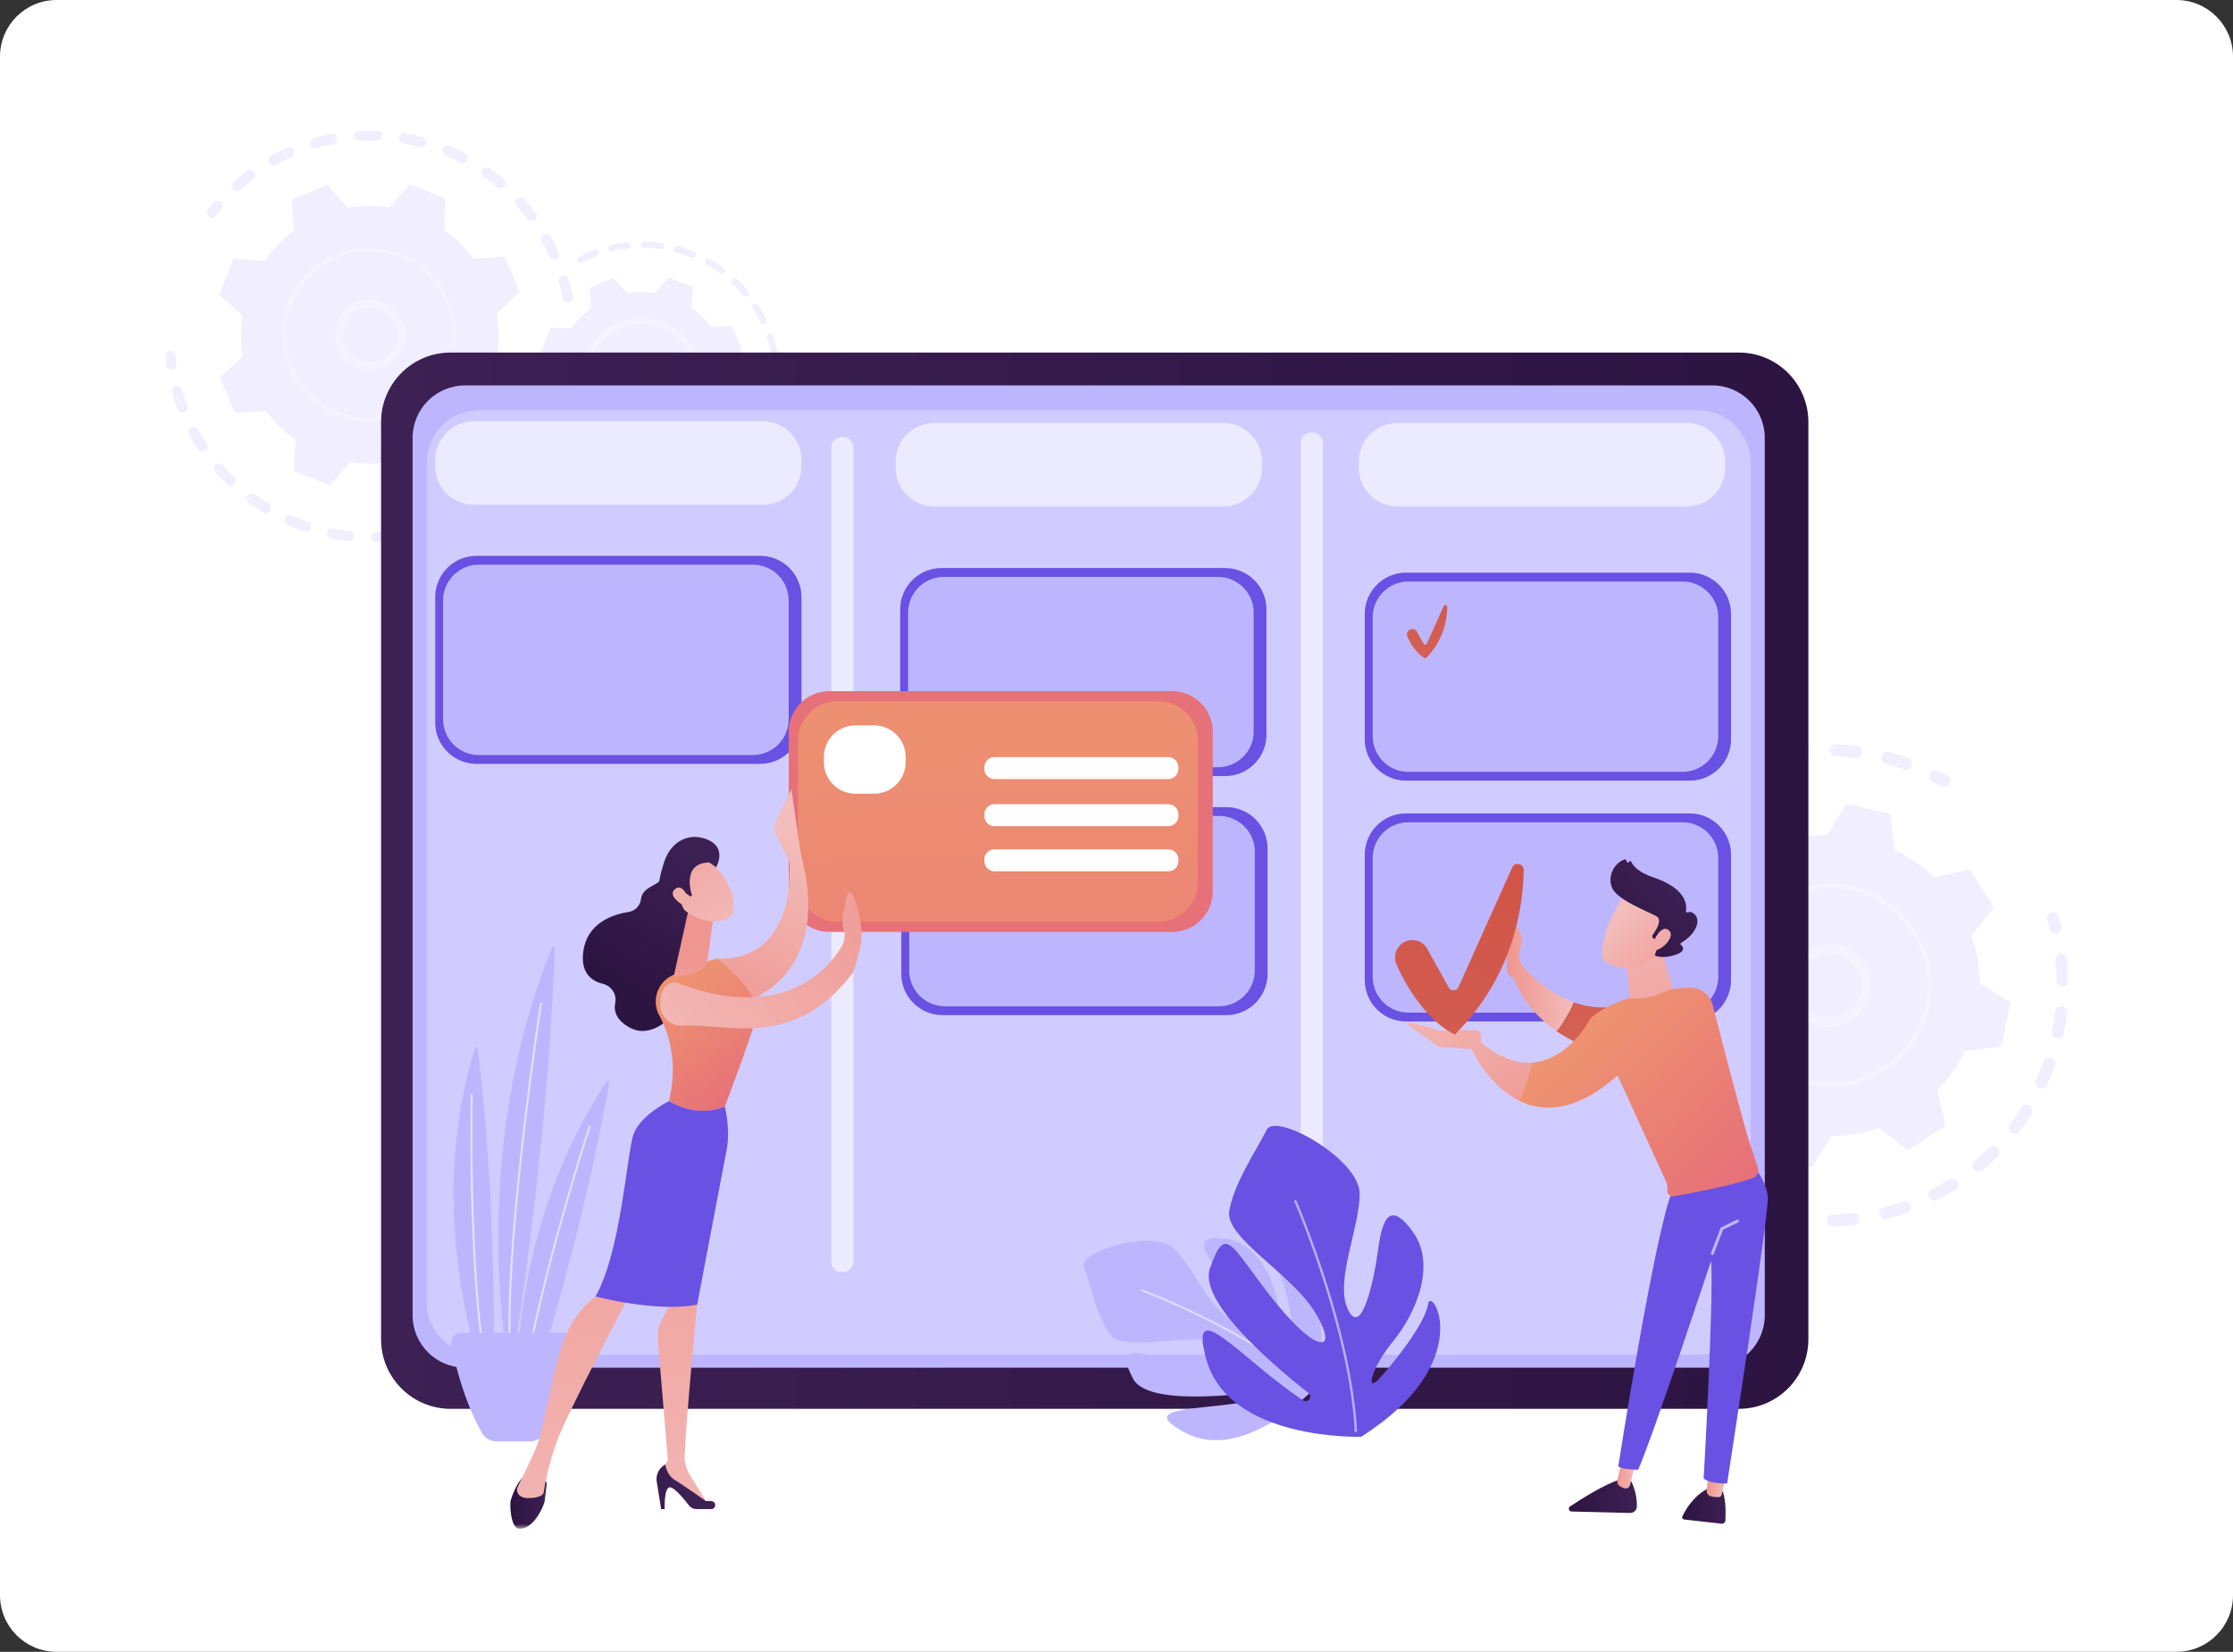
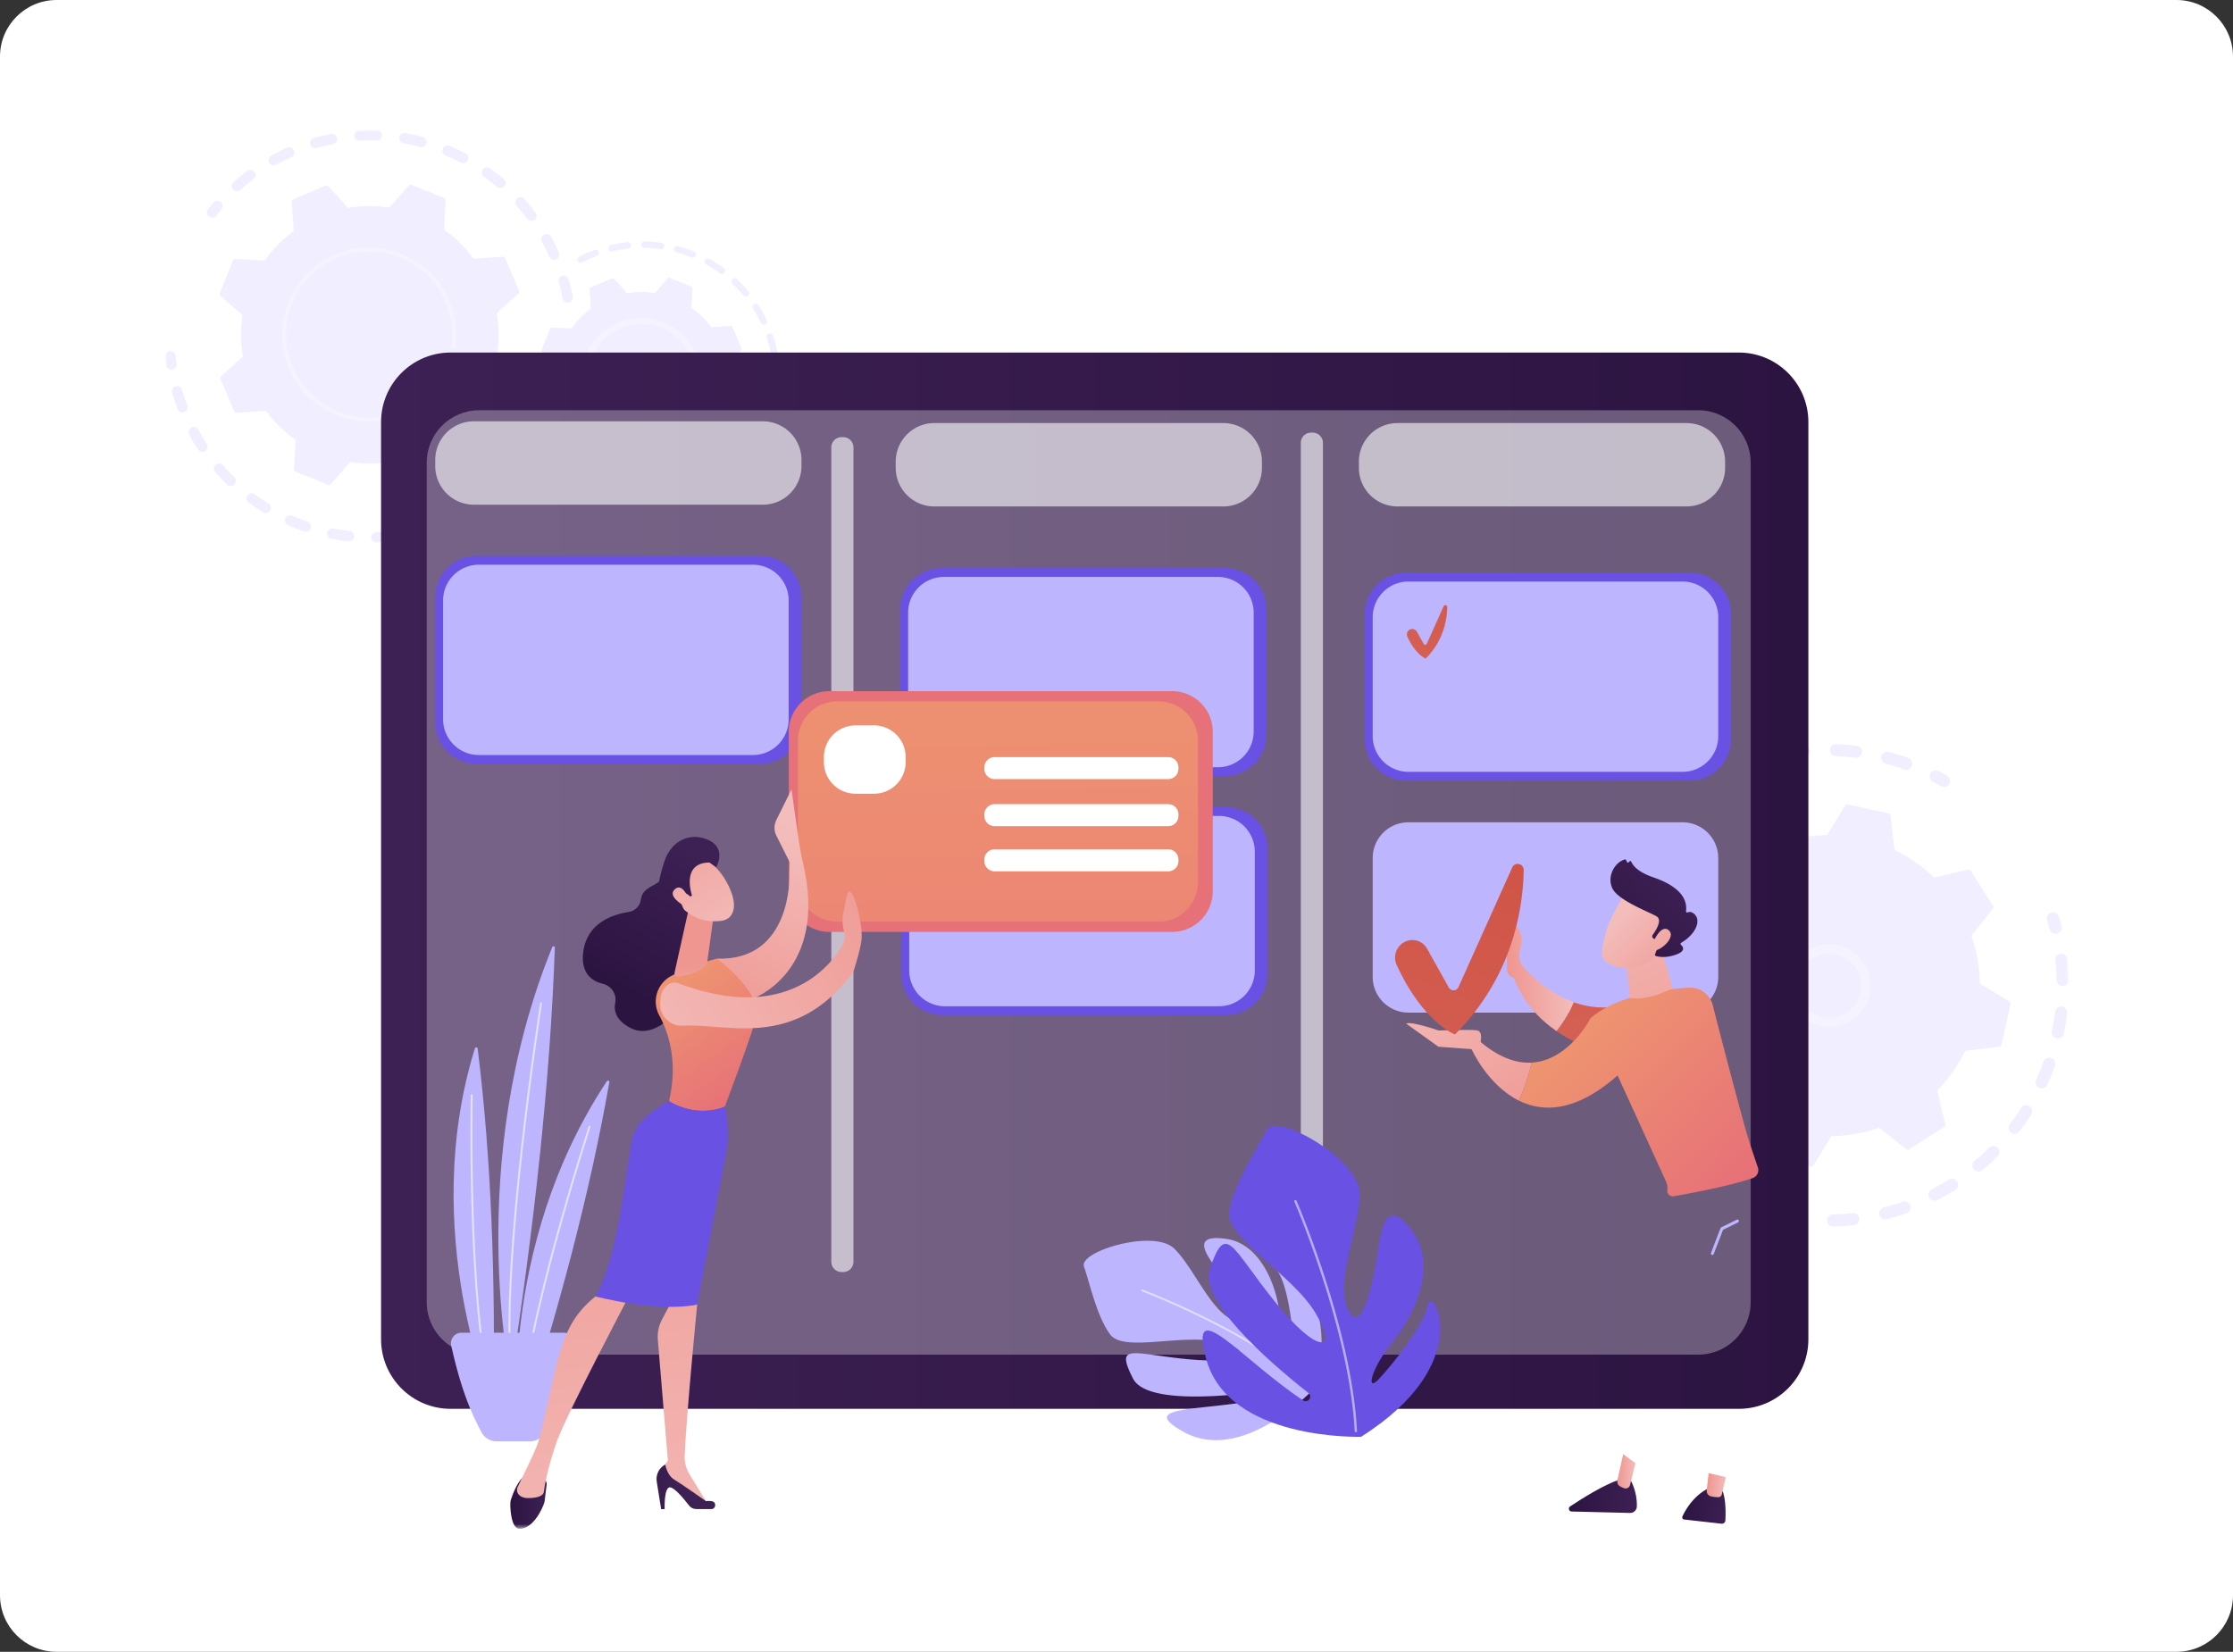
<svg xmlns="http://www.w3.org/2000/svg" width="446" height="330" viewBox="0 0 446 330" fill="none">
  <rect x="0" y="0" width="446" height="330" fill="#333333" stroke="none" />
  <path d="M0 11.303C0 5.06 5.06 0 11.303 0h423.395C440.94 0 446 5.06 446 11.303v307.395c0 6.242-5.06 11.302-11.302 11.302H11.302C5.06 330 0 324.94 0 318.698z" fill="#fff" />
  <mask id="a" style="mask-type:luminance" maskUnits="userSpaceOnUse" x="33" y="26" width="381" height="280">
    <path d="M413.19 26H33v279.41h380.19z" fill="#fff" />
  </mask>
  <g mask="url(#a)">
    <path d="M113.59 60.43c-.56.11-1.1-.25-1.21-.81a41 41 0 0 0-.79-3.25c-.16-.54.15-1.11.69-1.27h.02c.55-.16 1.12.16 1.28.7.32 1.12.6 2.27.83 3.42.1.52-.21 1.03-.71 1.18-.03.01-.07.02-.11.03m-3.87-9.15c-.45-1.02-.95-2.02-1.48-2.99-.27-.5-.09-1.13.41-1.4s1.13-.09 1.4.41c.56 1.02 1.09 2.08 1.56 3.15.23.52 0 1.13-.52 1.36-.04.02-.08.03-.11.04-.49.15-1.03-.08-1.25-.57zm-4.42-7.55c-.66-.89-1.37-1.76-2.11-2.58a1.04 1.04 0 0 1 .08-1.46 1.04 1.04 0 0 1 1.46.08c.78.87 1.53 1.79 2.23 2.72.34.46.25 1.1-.21 1.44-.1.07-.2.13-.31.16-.4.13-.86 0-1.13-.37zm-6-6.37c-.85-.72-1.73-1.41-2.64-2.05-.46-.33-.57-.97-.24-1.44.33-.46.97-.57 1.44-.24.95.68 1.89 1.4 2.78 2.16a1.03 1.03 0 0 1-1.33 1.57zm-7.26-4.88c-.98-.51-2-.99-3.03-1.41-.53-.22-.77-.82-.56-1.35.22-.53.82-.77 1.35-.56 1.08.45 2.15.95 3.18 1.49.51.26.7.88.44 1.39-.13.25-.36.43-.61.51s-.53.06-.78-.07zm-8.17-3.14c-1.07-.28-2.17-.52-3.26-.71a1.03 1.03 0 1 1 .35-2.03c1.15.2 2.31.45 3.43.75.55.14.88.71.74 1.26-.09.36-.36.62-.69.72-.18.05-.37.06-.57.01m-37.32 8.51c-.38-.43-.34-1.08.09-1.46.87-.77 1.79-1.52 2.73-2.22.46-.34 1.1-.25 1.44.21s.25 1.1-.21 1.44c-.89.66-1.76 1.37-2.59 2.11a.95.95 0 0 1-.38.21c-.37.12-.8.01-1.08-.3zm28.67-9.77c-1.11-.04-2.23-.02-3.34.04-.57.03-1.05-.41-1.09-.97-.03-.57.41-1.05.97-1.09 1.17-.06 2.35-.08 3.51-.04.57.02 1.02.49 1 1.06-.01.45-.32.83-.73.95-.11.03-.22.05-.34.05zm-21.46 4.41c-.27-.5-.09-1.13.41-1.4a44 44 0 0 1 3.15-1.56c.52-.23 1.13 0 1.36.53.23.52 0 1.13-.53 1.36-1.02.45-2.02.95-3 1.48a1.03 1.03 0 0 1-1.4-.41zm12.74-3.7c-1.09.21-2.18.48-3.25.78a1.034 1.034 0 0 1-.59-1.98h.02c1.12-.32 2.27-.6 3.42-.82a1.027 1.027 0 0 1 .5 1.99c-.03.01-.07.02-.11.03zM42.67 43.43c.19-.06.37-.18.51-.35.33-.42.67-.84 1.01-1.25.37-.43.32-1.08-.12-1.45a1.02 1.02 0 0 0-1.45.12c-.36.43-.72.87-1.07 1.31-.35.45-.27 1.1.18 1.45.28.22.63.27.94.17M34.54 73.8c.48-.15.79-.62.71-1.13-.07-.53-.14-1.06-.19-1.59-.06-.57-.56-.98-1.13-.92s-.98.56-.92 1.13c.06.56.12 1.13.2 1.68.08.56.6.96 1.17.88.06 0 .11-.02.16-.04zm49.64 33.29a1.027 1.027 0 1 1-.51-1.99c1.05-.27 2.1-.59 3.15-.95.53-.19 1.13.1 1.31.64.19.54-.1 1.13-.64 1.31-.45.16-.9.31-1.36.45-.65.2-1.3.39-1.95.55zm7.09-3.65a1.04 1.04 0 0 1 .45-1.39c.97-.49 1.94-1.04 2.87-1.61.48-.3 1.12-.15 1.42.34.3.48.15 1.12-.34 1.42-.98.6-1.99 1.17-3.02 1.69-.05.03-.11.05-.16.07-.47.15-.99-.06-1.22-.52m-12.62 4.67c-1.14.13-2.3.21-3.45.25-.57.02-1.04-.43-1.06-1s.43-1.04 1-1.06c1.09-.03 2.19-.11 3.28-.24.57-.06 1.08.34 1.14.91a1.02 1.02 0 0 1-.91 1.14m20.14-9.32c-.36-.44-.3-1.09.14-1.45.84-.7 1.66-1.44 2.44-2.2.41-.4 1.06-.39 1.46.01.4.41.39 1.06-.01 1.46-.82.8-1.69 1.58-2.57 2.32a1.03 1.03 0 0 1-1.45-.14zm-29.2 9.35c-1.14-.12-2.29-.3-3.42-.52-.56-.11-.92-.65-.82-1.21.11-.56.65-.92 1.21-.82 1.07.21 2.17.37 3.25.49.57.06.98.57.91 1.14-.05.42-.34.76-.72.87-.13.04-.27.06-.42.04zm-8.84-1.96c-1.09-.37-2.17-.79-3.22-1.25-.52-.23-.76-.84-.53-1.36s.84-.76 1.36-.53c1 .44 2.03.84 3.06 1.19.54.18.83.77.64 1.31-.11.32-.37.56-.67.65-.2.06-.42.06-.64 0zm-8.21-3.84c-.98-.6-1.95-1.25-2.88-1.92-.46-.34-.56-.98-.22-1.44s.98-.56 1.44-.22c.88.64 1.8 1.26 2.73 1.83.49.3.64.93.34 1.42-.14.22-.34.38-.57.45-.27.08-.58.06-.84-.1zm-7.18-5.54c-.83-.8-1.63-1.64-2.39-2.51a1.028 1.028 0 0 1 1.55-1.35c.72.82 1.48 1.62 2.27 2.38.41.4.42 1.05.03 1.46-.12.13-.28.22-.44.27-.35.11-.74.03-1.02-.24zm-5.79-6.99c-.63-.96-1.23-1.96-1.77-2.97-.27-.5-.09-1.13.42-1.4.5-.27 1.13-.09 1.4.42.52.96 1.09 1.91 1.68 2.82a1.032 1.032 0 0 1-.56 1.55c-.43.13-.91-.03-1.17-.42m-4.1-8.08c-.3-.79-.58-1.6-.83-2.41-.09-.29-.18-.58-.26-.88-.16-.55.15-1.13.71-1.27.55-.16 1.12.16 1.27.71.08.28.16.56.25.83.24.77.5 1.54.79 2.29.2.53-.07 1.13-.6 1.33-.02 0-.04.01-.06.02-.52.16-1.07-.11-1.27-.62m70.58 11.01c.2-.06.38-.18.51-.35.34-.44.68-.9 1.01-1.36s.22-1.11-.24-1.44-1.11-.22-1.44.24q-.465.66-.96 1.29c-.35.45-.27 1.1.19 1.45.28.21.63.26.94.17zm-2.23-17.53c.08-.19.02-.41-.13-.54l-4.42-3.85c.42-2.71.41-5.5-.07-8.28l4.35-3.92c.15-.14.2-.36.12-.55l-2.75-6.48a.47.47 0 0 0-.48-.29l-5.85.4a25.6 25.6 0 0 0-5.9-5.8l.31-5.86a.48.48 0 0 0-.3-.47l-6.52-2.64a.48.48 0 0 0-.54.13l-3.85 4.42c-2.71-.42-5.5-.41-8.28.07l-3.92-4.35a.49.49 0 0 0-.55-.12l-6.48 2.75a.47.47 0 0 0-.29.48l.4 5.85a25.6 25.6 0 0 0-5.8 5.9l-5.86-.31a.48.48 0 0 0-.47.3l-2.64 6.52c-.08.19-.02.41.13.54l4.42 3.85c-.42 2.71-.41 5.5.07 8.28l-4.35 3.92c-.15.14-.2.36-.12.55l2.75 6.48c.08.19.27.31.48.29l5.85-.4c1.66 2.28 3.67 4.22 5.9 5.8l-.31 5.86c-.01.21.11.39.3.47l6.52 2.64c.19.08.41.02.54-.13l3.85-4.42c2.71.42 5.5.41 8.28-.07l3.92 4.35c.14.15.36.2.55.12l6.48-2.75a.47.47 0 0 0 .29-.48l-.4-5.85c2.28-1.66 4.22-3.67 5.8-5.9l5.86.31c.21.01.39-.11.47-.3z" fill="#F0EEFF" />
-     <path d="M74.95 73.88c-3.85.6-7.47-2.05-8.07-5.9-.29-1.87.16-3.73 1.28-5.26a7.04 7.04 0 0 1 4.62-2.81c3.85-.6 7.47 2.05 8.07 5.9.54 3.51-1.6 6.82-4.89 7.84-.33.1-.66.18-1.01.23m-5.46-10.19c-.85 1.17-1.2 2.6-.98 4.03a5.44 5.44 0 0 0 6.19 4.53 5.43 5.43 0 0 0 4.53-6.19 5.44 5.44 0 0 0-6.97-4.35c-1.1.34-2.07 1.03-2.76 1.98z" fill="#fff" opacity=".3" />
    <path opacity=".3" d="M78.85 83.45c.57-.18 1.13-.38 1.68-.61a17 17 0 0 0 2.95-1.6c.01 0 .02-.01.03-.02l.09-.06c.06-.04.11-.08.17-.12.15-.11.21-.29.16-.46a.3.3 0 0 0-.06-.12.405.405 0 0 0-.57-.1c-.96.67-2 1.25-3.08 1.71-5.4 2.29-11.36 1.48-15.87-1.62a16.5 16.5 0 0 1-5.85-7.16c-.22-.53-.42-1.06-.59-1.6-1.12-3.63-.97-7.5.48-11.07 1.66-4.1 4.81-7.31 8.89-9.04 8.41-3.57 18.15.37 21.71 8.78a16.4 16.4 0 0 1 1.16 8.75c0 .06 0 .12.01.18.05.15.17.26.34.29.23.03.43-.13.47-.35.35-2.52.14-5.09-.61-7.52-.17-.56-.38-1.11-.61-1.66-3.74-8.83-13.97-12.96-22.8-9.22a17.23 17.23 0 0 0-9.33 9.49 17.24 17.24 0 0 0-.5 11.63c.18.57.38 1.13.61 1.68 1.81 4.28 5.18 7.59 9.49 9.33 3.75 1.52 7.82 1.68 11.63.5z" fill="#fff" />
    <path d="M155.33 75.95c.26-.08.45-.33.45-.62 0-.54-.03-1.09-.07-1.63a.644.644 0 0 0-.68-.59c-.35.02-.61.33-.59.68.04.51.06 1.04.07 1.55a.638.638 0 0 0 .83.6zm-.58-4.85a.636.636 0 0 1-.75-.5c-.18-.87-.4-1.74-.66-2.59-.06-.18-.11-.36-.17-.54a.65.65 0 0 1 .4-.81c.32-.09.69.07.81.4.06.19.12.37.18.56.28.89.51 1.8.69 2.71.07.32-.13.64-.44.73-.02 0-.04.01-.06.02zm-2.79-6.62c-.46-.97-.99-1.92-1.56-2.83-.19-.3-.1-.69.2-.88s.69-.1.88.2c.6.95 1.15 1.95 1.64 2.97.15.32.02.7-.3.85l-.09.03c-.3.09-.63-.05-.76-.34zm-3.46-5.45a26 26 0 0 0-2.21-2.36.634.634 0 0 1-.03-.9c.24-.26.64-.27.9-.03.82.77 1.6 1.61 2.32 2.47.22.27.19.67-.08.9a1 1 0 0 1-.22.12c-.24.07-.51 0-.68-.2m-4.7-4.43c-.87-.64-1.78-1.22-2.72-1.75a.64.64 0 1 1 .62-1.12c.98.55 1.94 1.16 2.85 1.83.28.21.34.61.14.89a.66.66 0 0 1-.32.23c-.19.06-.4.03-.57-.09zm-5.64-3.15c-1-.41-2.03-.75-3.06-1.03a.637.637 0 1 1 .33-1.23c1.09.29 2.17.66 3.21 1.08.33.13.48.5.35.83-.07.18-.23.31-.4.37-.14.04-.29.04-.43-.02m-6.22-1.68a25 25 0 0 0-3.22-.25c-.35 0-.63-.3-.63-.65s.29-.63.65-.63c1.12.02 2.26.11 3.38.27.35.05.59.37.54.72a.64.64 0 0 1-.44.52c-.09.03-.18.04-.28.02m-6.45-.11c-1.07.11-2.14.3-3.19.54a.64.64 0 0 1-.77-.47c-.08-.34.13-.68.47-.77 1.1-.26 2.22-.45 3.34-.57.35-.04.66.22.7.57.03.31-.16.59-.44.68l-.12.03zm-10.1 2.5c-.16-.31-.04-.7.27-.86.87-.45 1.77-.85 2.69-1.21.14-.05.28-.11.42-.16.32-.13.7.05.82.38s-.05.7-.38.82l-.39.15c-.88.34-1.74.73-2.57 1.15-.03.02-.07.03-.1.04a.63.63 0 0 1-.75-.32zm20.65 49.97c-1.06.31-2.16.57-3.25.75a.635.635 0 0 1-.21-1.25c1.04-.17 2.08-.41 3.1-.71a.639.639 0 0 1 .37 1.22zm2.3-1.47c-.14-.32 0-.7.33-.84.97-.42 1.93-.9 2.84-1.43.3-.18.69-.07.87.23s.07.69-.23.87c-.96.56-1.96 1.06-2.98 1.5-.02 0-.04.02-.06.02a.63.63 0 0 1-.77-.36zm-8.86 2.57c-1.11.05-2.23.03-3.33-.06a.644.644 0 0 1-.59-.68c.03-.35.33-.61.68-.59 1.05.08 2.12.1 3.18.06.35-.02.65.26.66.61a.65.65 0 0 1-.61.67zm14.56-5.71a.636.636 0 0 1 .12-.89c.84-.64 1.65-1.34 2.41-2.08.25-.24.66-.24.9.01.25.25.24.66-.01.9-.79.77-1.64 1.51-2.53 2.18-.06.05-.13.08-.2.1-.25.08-.53 0-.7-.22zm-21.2 5.19c-1.09-.22-2.17-.51-3.22-.86a.64.64 0 0 1-.4-.81c.11-.33.47-.51.81-.4 1 .33 2.04.61 3.07.82.34.07.57.41.5.75-.05.24-.22.42-.44.48-.1.03-.21.04-.31.02zm-6.31-2.1c-1-.47-1.99-1.01-2.92-1.6a.635.635 0 0 1-.2-.88c.19-.3.58-.39.88-.2.89.56 1.83 1.08 2.79 1.53.32.15.45.53.3.85-.08.17-.22.29-.39.34-.15.05-.31.04-.46-.03zm-5.64-3.55c-.86-.7-1.69-1.46-2.45-2.26a.634.634 0 0 1 .02-.9c.25-.24.66-.24.9.02.73.76 1.52 1.49 2.34 2.15a.645.645 0 0 1-.21 1.11c-.2.06-.42.03-.59-.11zm38.52-3.88c.12-.04.23-.11.31-.21.34-.43.67-.86.98-1.3a.64.64 0 0 0-.15-.89.64.64 0 0 0-.89.15c-.3.42-.61.83-.94 1.24a.638.638 0 0 0 .69 1.01m-1.17-12.07a.31.31 0 0 0-.09-.36l-2.96-2.58a16.9 16.9 0 0 0-.05-5.54l2.91-2.62c.1-.09.13-.24.08-.37l-1.84-4.33a.32.32 0 0 0-.32-.2l-3.91.27a16.9 16.9 0 0 0-3.95-3.88l.2-3.92a.34.34 0 0 0-.2-.32l-4.36-1.76a.31.31 0 0 0-.36.09l-2.58 2.96a16.9 16.9 0 0 0-5.54.05l-2.62-2.91a.34.34 0 0 0-.37-.08l-4.33 1.84c-.13.05-.21.18-.2.32l.27 3.91a16.9 16.9 0 0 0-3.88 3.95l-3.92-.2a.34.34 0 0 0-.32.2l-1.76 4.36a.31.31 0 0 0 .09.36l2.96 2.58a16.9 16.9 0 0 0 .05 5.54l-2.91 2.62c-.1.09-.13.24-.08.37l1.84 4.33c.05.13.18.21.32.2l3.91-.27c1.11 1.52 2.45 2.83 3.95 3.88l-.2 3.92c0 .14.07.26.2.32l4.36 1.76c.13.05.27.02.36-.09l2.58-2.96c1.81.28 3.68.28 5.54-.05l2.62 2.91c.09.1.24.13.37.08l4.33-1.84c.13-.05.21-.18.2-.32l-.27-3.91c1.52-1.11 2.83-2.45 3.88-3.95l3.92.2c.14 0 .26-.07.32-.2z" fill="#F0EEFF" />
    <path d="M128.94 80.31c-1.27.2-2.54-.11-3.58-.87a4.8 4.8 0 0 1-1.92-3.15 4.82 4.82 0 0 1 4.02-5.5c2.62-.41 5.09 1.4 5.5 4.02.2 1.27-.11 2.54-.87 3.58-.62.84-1.47 1.45-2.45 1.76-.23.07-.46.12-.7.16m-4.24-4.22c.15.94.65 1.76 1.41 2.32s1.7.79 2.63.64c.94-.15 1.76-.65 2.32-1.41s.79-1.7.64-2.63a3.545 3.545 0 0 0-4.04-2.96q-.255.045-.51.12a3.55 3.55 0 0 0-2.45 3.93z" fill="#fff" opacity=".3" />
    <path opacity=".3" d="M131.65 86.96c.38-.12.77-.26 1.15-.42.75-.32 1.47-.71 2.14-1.18l.09-.06a.636.636 0 0 0 .15-.89c-.2-.29-.6-.35-.89-.15-.62.44-1.29.81-2 1.11 0 0-.08.03-.12.05-1.67.69-3.45.94-5.2.75-.95-.1-1.89-.33-2.8-.69h-.02c-.02 0-.05-.02-.07-.03a10.67 10.67 0 0 1-5.85-5.75c-.15-.34-.27-.69-.38-1.04-.73-2.35-.62-4.86.31-7.17 1.07-2.65 3.12-4.73 5.75-5.85a10.67 10.67 0 0 1 8.21-.07 10.67 10.67 0 0 1 6.22 6.77c.46 1.5.59 3.08.38 4.64-.01.1 0 .19.02.28.07.23.27.41.52.44.35.05.67-.19.72-.54.24-1.74.1-3.51-.42-5.19q-.18-.585-.42-1.14a11.92 11.92 0 0 0-6.55-6.44 11.88 11.88 0 0 0-9.18.08 11.92 11.92 0 0 0-6.44 6.55 11.9 11.9 0 0 0-.35 8.02c.12.39.26.78.42 1.16 2.42 5.71 8.78 8.57 14.58 6.78z" fill="#fff" />
    <path d="M344.56 239.18c.27-.61.99-.88 1.6-.61 1.18.53 2.4 1.02 3.63 1.45.62.22.95.89.75 1.52v.02c-.22.63-.91.96-1.54.74-1.29-.45-2.58-.97-3.82-1.53-.57-.26-.84-.9-.65-1.48.01-.04.03-.08.05-.12zm11.35 2.53c1.27.26 2.57.47 3.86.62.66.08 1.14.68 1.06 1.34s-.68 1.14-1.34 1.06c-1.35-.16-2.72-.37-4.06-.65-.65-.13-1.07-.77-.94-1.42 0-.05.02-.09.04-.14.19-.57.78-.93 1.39-.8zm10.2.91c1.3-.03 2.61-.12 3.9-.26.66-.07 1.26.4 1.33 1.07.07.66-.4 1.26-1.07 1.33-1.36.15-2.74.24-4.11.28a1.208 1.208 0 0 1-1.18-1.59c.16-.47.59-.82 1.12-.83zm10.15-1.4c1.26-.32 2.52-.7 3.74-1.13a1.208 1.208 0 1 1 .8 2.28c-1.29.45-2.62.85-3.94 1.19-.65.16-1.3-.23-1.47-.87-.06-.23-.05-.46.02-.67.12-.38.43-.69.85-.79zm9.58-3.62c1.15-.59 2.3-1.24 3.4-1.93.57-.35 1.31-.18 1.66.39s.18 1.31-.39 1.66c-1.16.72-2.37 1.41-3.58 2.03-.59.3-1.32.07-1.62-.52a1.21 1.21 0 0 1 .53-1.63m8.54-5.66c1-.83 1.97-1.72 2.89-2.63.47-.47 1.24-.47 1.71 0s.47 1.24 0 1.71c-.97.96-1.99 1.89-3.04 2.77a1.206 1.206 0 1 1-1.55-1.85zm17.21-41.37c.66-.07 1.26.41 1.33 1.07.15 1.36.24 2.74.27 4.11a1.2 1.2 0 0 1-1.18 1.23 1.2 1.2 0 0 1-1.23-1.18c-.03-1.3-.11-2.61-.25-3.9a1.19 1.19 0 0 1 1.07-1.33zm-10.14 33.97c.79-1.03 1.54-2.11 2.23-3.21a1.21 1.21 0 0 1 2.04 1.3 49 49 0 0 1-2.35 3.38c-.4.53-1.16.63-1.69.23-.42-.32-.57-.86-.42-1.34.04-.12.1-.24.19-.35zm10.36-23.45c.66.08 1.13.68 1.06 1.34-.16 1.36-.38 2.72-.66 4.06-.13.65-.77 1.07-1.42.94s-1.07-.77-.94-1.42c.26-1.27.47-2.57.62-3.86 0-.08.03-.16.05-.24.18-.53.71-.89 1.29-.82m-5.12 14.66c.53-1.18 1.02-2.4 1.46-3.63.22-.63.91-.96 1.54-.74.62.22.95.89.74 1.51v.02a48 48 0 0 1-1.53 3.82 1.2 1.2 0 0 1-1.6.6c-.57-.26-.84-.9-.65-1.48.01-.04.03-.08.05-.12zm2.21-32.66c-.07.23-.08.48-.01.72.18.6.35 1.21.5 1.81.16.65.82 1.04 1.47.87.65-.16 1.04-.82.87-1.47-.16-.64-.34-1.28-.53-1.91a1.203 1.203 0 0 0-2.3-.03zm-23.43-28.36c-.18.55.06 1.17.59 1.45.55.29 1.11.59 1.65.9a1.21 1.21 0 0 0 1.2-2.1c-.57-.33-1.16-.64-1.74-.95-.59-.31-1.32-.07-1.63.52-.03.06-.05.12-.07.18m-65.44 24.74c.24-.62.94-.93 1.56-.69s.93.94.69 1.56c-.46 1.18-.87 2.41-1.23 3.65-.18.64-.86 1.01-1.5.82s-1.01-.86-.82-1.5c.16-.54.32-1.07.5-1.6.25-.75.52-1.51.8-2.24m-1.34 9.25c.66.1 1.11.71 1.01 1.37-.19 1.27-.33 2.55-.41 3.82-.04.66-.62 1.17-1.28 1.13s-1.17-.62-1.13-1.28c.09-1.34.23-2.69.43-4.03.01-.07.03-.14.05-.2.18-.55.73-.9 1.32-.81zm4.12-15.21c.65-1.18 1.36-2.34 2.1-3.46.37-.55 1.12-.7 1.67-.33s.7 1.12.33 1.67a48 48 0 0 0-2 3.28c-.32.58-1.06.8-1.64.47-.52-.28-.74-.89-.56-1.43a1 1 0 0 1 .09-.21zm-4.78 25.53c.66-.05 1.24.45 1.29 1.12.09 1.27.24 2.56.44 3.82.1.66-.34 1.28-1 1.38s-1.28-.34-1.38-1c-.21-1.33-.37-2.68-.46-4.02-.01-.16 0-.32.06-.46.15-.45.56-.79 1.06-.83zm10.9-34.19c.89-1 1.84-1.98 2.81-2.91.48-.46 1.25-.44 1.71.04s.44 1.25-.04 1.71c-.93.88-1.83 1.81-2.67 2.76a1.203 1.203 0 1 1-1.8-1.6zm7.87-7.1c1.09-.79 2.23-1.54 3.38-2.23.57-.34 1.31-.16 1.66.41.34.57.16 1.31-.41 1.66-1.09.66-2.17 1.37-3.21 2.12-.54.39-1.29.27-1.68-.27-.23-.33-.28-.73-.17-1.08.08-.23.23-.45.44-.6zm9.23-5.22c1.24-.53 2.51-1.01 3.78-1.44.63-.21 1.32.13 1.53.76s-.13 1.32-.76 1.53c-1.21.4-2.42.86-3.6 1.37a1.204 1.204 0 0 1-1.62-1.48c.1-.32.34-.59.67-.73zm10.16-3.09c1.32-.25 2.67-.44 4.01-.57.66-.07 1.25.42 1.32 1.08s-.42 1.25-1.08 1.32c-1.27.13-2.55.31-3.81.54a1.208 1.208 0 0 1-1.37-1.56c.13-.4.48-.73.93-.81m10.58-.77c1.34.05 2.7.16 4.03.32a1.204 1.204 0 1 1-.29 2.39 45 45 0 0 0-3.83-.31c-.67-.03-1.19-.59-1.16-1.25q0-.18.06-.33c.16-.5.64-.85 1.19-.83zm10.49 1.56a47 47 0 0 1 3.87 1.2c.63.22.97.91.73 1.54-.22.63-.91.96-1.54.74l-.96-.33c-.89-.29-1.8-.56-2.71-.8-.64-.17-1.03-.83-.86-1.47 0-.02.01-.05.02-.07.2-.6.83-.95 1.45-.79zm-58.39 59.84c-.08.23-.08.48 0 .73.19.63.4 1.26.61 1.88a1.208 1.208 0 1 0 2.28-.8c-.21-.59-.4-1.19-.58-1.79-.19-.64-.87-1-1.5-.8-.39.12-.68.42-.8.78zm18.23 9.77c.13.2.37.3.61.24l6.67-1.61a29.9 29.9 0 0 0 7.94 5.55l.79 6.81c.03.24.2.43.44.49l8.04 1.77c.23.05.48-.05.6-.26l3.58-5.85c3.3-.04 6.51-.63 9.54-1.69l5.38 4.27c.19.15.45.16.65.03l6.94-4.43c.2-.13.3-.37.24-.61l-1.61-6.67c2.24-2.3 4.13-4.96 5.55-7.94l6.81-.79c.24-.03.43-.2.49-.44l1.78-8.04a.56.56 0 0 0-.26-.6l-5.85-3.58c-.04-3.3-.63-6.51-1.69-9.54l4.27-5.38c.15-.19.16-.45.03-.65l-4.43-6.94a.56.56 0 0 0-.61-.24l-6.67 1.61a29.9 29.9 0 0 0-7.94-5.55l-.79-6.81a.575.575 0 0 0-.44-.49l-8.04-1.78a.56.56 0 0 0-.6.26l-3.58 5.85c-3.3.04-6.51.63-9.54 1.69l-5.38-4.27a.56.56 0 0 0-.65-.03l-6.94 4.43c-.2.13-.3.37-.24.61l1.61 6.67a29.9 29.9 0 0 0-5.55 7.94l-6.81.79c-.24.03-.43.2-.49.44l-1.77 8.04c-.05.23.05.48.26.6l5.85 3.58c.04 3.3.63 6.51 1.69 9.54l-4.27 5.38c-.15.19-.16.45-.03.65l4.43 6.94z" fill="#F0EEFF" />
    <path d="M357.96 193.21c2.04-4.08 7.03-5.74 11.11-3.69a8.22 8.22 0 0 1 4.15 4.79c.7 2.1.54 4.34-.46 6.32-2.04 4.08-7.03 5.74-11.11 3.69a8.276 8.276 0 0 1-3.69-11.1zm13.42 1.71a6.27 6.27 0 0 0-3.18-3.67 6.354 6.354 0 0 0-8.52 2.83 6.354 6.354 0 0 0 2.83 8.52 6.354 6.354 0 0 0 8.88-3.7 6.34 6.34 0 0 0-.01-3.97z" fill="#fff" opacity=".3" />
-     <path opacity=".3" d="M346.19 190.44a19 19 0 0 0-.68 2.67c-.2 1.07-.32 2.16-.34 3.24v.41c0 .21.14.4.33.46.05.02.1.02.15.02.27 0 .48-.21.48-.48 0-1.37.16-2.75.46-4.1 1.48-6.71 6.29-11.84 12.31-14.03a19.33 19.33 0 0 1 12.72-.19c4.22 1.39 7.81 4.17 10.24 7.97a19.22 19.22 0 0 1 2.59 14.61c-2.31 10.44-12.67 17.05-23.11 14.75-.64-.14-1.28-.32-1.9-.52-2.69-.89-5.16-2.36-7.23-4.31a.475.475 0 0 0-.68.02c-.18.19-.18.5.02.68 2.17 2.05 4.76 3.59 7.59 4.52.65.22 1.32.4 1.99.55 10.96 2.42 21.84-4.53 24.26-15.48 1.17-5.31.21-10.75-2.72-15.34-2.55-3.99-6.31-6.91-10.75-8.37-.66-.22-1.33-.4-2.02-.55-5.31-1.17-10.75-.21-15.34 2.72-3.99 2.55-6.91 6.31-8.37 10.75" fill="#fff" />
    <path d="M347.29 70.43H90.01c-7.677 0-13.9 6.223-13.9 13.9v183.23c0 7.677 6.223 13.9 13.9 13.9h257.28c7.677 0 13.9-6.223 13.9-13.9V84.33c0-7.677-6.223-13.9-13.9-13.9" fill="url(#b)" />
-     <path d="M342 77H92.89c-5.788 0-10.48 4.692-10.48 10.48v175.28c0 5.788 4.692 10.48 10.48 10.48H342c5.788 0 10.48-4.692 10.48-10.48V87.48c0-5.788-4.692-10.48-10.48-10.48" fill="#BDB6FF" />
    <path opacity=".3" d="M339.19 81.96H95.71c-5.788 0-10.48 4.692-10.48 10.48v167.71c0 5.788 4.692 10.48 10.48 10.48h243.48c5.788 0 10.48-4.692 10.48-10.48V92.44c0-5.788-4.692-10.48-10.48-10.48" fill="#fff" />
    <path opacity=".59" d="M168.41 87.33h-.32a2.05 2.05 0 0 0-2.05 2.05v162.7a2.05 2.05 0 0 0 2.05 2.05h.32a2.05 2.05 0 0 0 2.05-2.05V89.38a2.05 2.05 0 0 0-2.05-2.05m93.77-.9h-.32a2.05 2.05 0 0 0-2.05 2.05v162.7a2.05 2.05 0 0 0 2.05 2.05h.32a2.05 2.05 0 0 0 2.05-2.05V88.48a2.05 2.05 0 0 0-2.05-2.05" fill="#fff" />
    <path d="M337.49 114.41h-56.65a8.25 8.25 0 0 0-8.25 8.25v25.05a8.25 8.25 0 0 0 8.25 8.25h56.65a8.25 8.25 0 0 0 8.25-8.25v-25.05a8.25 8.25 0 0 0-8.25-8.25" fill="#6951E3" />
    <path d="M336.05 116.18h-54.74a7.14 7.14 0 0 0-7.14 7.14v23.74a7.14 7.14 0 0 0 7.14 7.14h54.74a7.14 7.14 0 0 0 7.14-7.14v-23.74a7.14 7.14 0 0 0-7.14-7.14" fill="#BDB6FF" />
    <path d="M338.06 125.8H308.1a1.76 1.76 0 0 0-1.76 1.76v.27c0 .972.788 1.76 1.76 1.76h29.96a1.76 1.76 0 0 0 1.76-1.76v-.27a1.76 1.76 0 0 0-1.76-1.76m0 8.12H308.1a1.76 1.76 0 0 0-1.76 1.76v.27c0 .972.788 1.76 1.76 1.76h29.96a1.76 1.76 0 0 0 1.76-1.76v-.27a1.76 1.76 0 0 0-1.76-1.76m0 7.79H308.1a1.76 1.76 0 0 0-1.76 1.76v.27c0 .972.788 1.76 1.76 1.76h29.96a1.76 1.76 0 0 0 1.76-1.76v-.27a1.76 1.76 0 0 0-1.76-1.76m-50.76-21.38h-3.19a5.46 5.46 0 0 0-5.46 5.46v.87a5.46 5.46 0 0 0 5.46 5.46h3.19a5.46 5.46 0 0 0 5.46-5.46v-.87a5.46 5.46 0 0 0-5.46-5.46" fill="#BDB6FF" />
    <path d="M281.54 125.81c.51-.3 1.17-.12 1.46.4l1.36 2.43c.14.24.49.23.61-.03l3.37-7.5c.17-.37.73-.25.72.16-.03 2.29-.64 6.65-4.31 10.3 0 0-2.02-.79-3.65-4.36a1.12 1.12 0 0 1 .45-1.42z" fill="url(#c)" />
    <path d="M244.7 113.49h-56.65a8.25 8.25 0 0 0-8.25 8.25v25.05a8.25 8.25 0 0 0 8.25 8.25h56.65a8.25 8.25 0 0 0 8.25-8.25v-25.05a8.25 8.25 0 0 0-8.25-8.25" fill="#6951E3" />
    <path d="M243.26 115.26h-54.74a7.14 7.14 0 0 0-7.14 7.14v23.74a7.14 7.14 0 0 0 7.14 7.14h54.74a7.14 7.14 0 0 0 7.14-7.14V122.4a7.14 7.14 0 0 0-7.14-7.14" fill="#BDB6FF" />
    <path d="M245.27 124.88h-29.96a1.76 1.76 0 0 0-1.76 1.76v.27c0 .972.788 1.76 1.76 1.76h29.96a1.76 1.76 0 0 0 1.76-1.76v-.27a1.76 1.76 0 0 0-1.76-1.76m0 8.12h-29.96a1.76 1.76 0 0 0-1.76 1.76v.27c0 .972.788 1.76 1.76 1.76h29.96a1.76 1.76 0 0 0 1.76-1.76v-.27a1.76 1.76 0 0 0-1.76-1.76m0 7.79h-29.96a1.76 1.76 0 0 0-1.76 1.76v.27c0 .972.788 1.76 1.76 1.76h29.96a1.76 1.76 0 0 0 1.76-1.76v-.27a1.76 1.76 0 0 0-1.76-1.76m-50.75-21.38h-3.19a5.46 5.46 0 0 0-5.46 5.46v.87a5.46 5.46 0 0 0 5.46 5.46h3.19a5.46 5.46 0 0 0 5.46-5.46v-.87a5.46 5.46 0 0 0-5.46-5.46" fill="#BDB6FF" />
    <path d="M244.92 161.25h-56.65a8.25 8.25 0 0 0-8.25 8.25v25.05a8.25 8.25 0 0 0 8.25 8.25h56.65a8.25 8.25 0 0 0 8.25-8.25V169.5a8.25 8.25 0 0 0-8.25-8.25" fill="#6951E3" />
    <path d="M243.48 163.01h-54.74a7.14 7.14 0 0 0-7.14 7.14v23.74a7.14 7.14 0 0 0 7.14 7.14h54.74a7.14 7.14 0 0 0 7.14-7.14v-23.74a7.14 7.14 0 0 0-7.14-7.14" fill="#BDB6FF" />
    <path d="M245.49 172.64h-29.96a1.76 1.76 0 0 0-1.76 1.76v.27c0 .972.788 1.76 1.76 1.76h29.96a1.76 1.76 0 0 0 1.76-1.76v-.27a1.76 1.76 0 0 0-1.76-1.76m0 8.12h-29.96a1.76 1.76 0 0 0-1.76 1.76v.27c0 .972.788 1.76 1.76 1.76h29.96a1.76 1.76 0 0 0 1.76-1.76v-.27a1.76 1.76 0 0 0-1.76-1.76m0 7.79h-29.96a1.76 1.76 0 0 0-1.76 1.76v.27c0 .972.788 1.76 1.76 1.76h29.96a1.76 1.76 0 0 0 1.76-1.76v-.27a1.76 1.76 0 0 0-1.76-1.76" fill="#BDB6FF" />
    <path d="M194.73 167.16h-3.19a5.46 5.46 0 0 0-5.46 5.46v.87a5.46 5.46 0 0 0 5.46 5.46h3.19a5.46 5.46 0 0 0 5.46-5.46v-.87a5.46 5.46 0 0 0-5.46-5.46" fill="#fff" />
    <path d="M151.83 111.05H95.18a8.25 8.25 0 0 0-8.25 8.25v25.05a8.25 8.25 0 0 0 8.25 8.25h56.65a8.25 8.25 0 0 0 8.25-8.25V119.3a8.25 8.25 0 0 0-8.25-8.25" fill="#6951E3" />
    <path d="M150.38 112.82H95.64a7.14 7.14 0 0 0-7.14 7.14v23.74a7.14 7.14 0 0 0 7.14 7.14h54.74a7.14 7.14 0 0 0 7.14-7.14v-23.74a7.14 7.14 0 0 0-7.14-7.14" fill="#BDB6FF" />
    <path d="M152.4 122.44h-29.96a1.76 1.76 0 0 0-1.76 1.76v.27c0 .972.788 1.76 1.76 1.76h29.96a1.76 1.76 0 0 0 1.76-1.76v-.27a1.76 1.76 0 0 0-1.76-1.76m0 8.13h-29.96a1.76 1.76 0 0 0-1.76 1.76v.27c0 .972.788 1.76 1.76 1.76h29.96a1.76 1.76 0 0 0 1.76-1.76v-.27a1.76 1.76 0 0 0-1.76-1.76m0 7.79h-29.96a1.76 1.76 0 0 0-1.76 1.76v.27c0 .972.788 1.76 1.76 1.76h29.96a1.76 1.76 0 0 0 1.76-1.76v-.27a1.76 1.76 0 0 0-1.76-1.76m-50.76-21.39h-3.19a5.46 5.46 0 0 0-5.46 5.46v.87a5.46 5.46 0 0 0 5.46 5.46h3.19a5.46 5.46 0 0 0 5.46-5.46v-.87a5.46 5.46 0 0 0-5.46-5.46" fill="#BDB6FF" />
-     <path d="M337.49 162.51h-56.65a8.25 8.25 0 0 0-8.25 8.25v25.05a8.25 8.25 0 0 0 8.25 8.25h56.65a8.25 8.25 0 0 0 8.25-8.25v-25.05a8.25 8.25 0 0 0-8.25-8.25" fill="#6951E3" />
    <path d="M336.05 164.28h-54.74a7.14 7.14 0 0 0-7.14 7.14v23.74a7.14 7.14 0 0 0 7.14 7.14h54.74a7.14 7.14 0 0 0 7.14-7.14v-23.74a7.14 7.14 0 0 0-7.14-7.14" fill="#BDB6FF" />
    <path d="M338.06 173.9H308.1a1.76 1.76 0 0 0-1.76 1.76v.27c0 .972.788 1.76 1.76 1.76h29.96a1.76 1.76 0 0 0 1.76-1.76v-.27a1.76 1.76 0 0 0-1.76-1.76m0 8.121H308.1a1.76 1.76 0 0 0-1.76 1.76v.27c0 .972.788 1.76 1.76 1.76h29.96a1.76 1.76 0 0 0 1.76-1.76v-.27a1.76 1.76 0 0 0-1.76-1.76m0 7.789H308.1a1.76 1.76 0 0 0-1.76 1.76v.27c0 .972.788 1.76 1.76 1.76h29.96a1.76 1.76 0 0 0 1.76-1.76v-.27a1.76 1.76 0 0 0-1.76-1.76m-50.76-21.38h-3.19a5.46 5.46 0 0 0-5.46 5.46v.87a5.46 5.46 0 0 0 5.46 5.46h3.19a5.46 5.46 0 0 0 5.46-5.46v-.87a5.46 5.46 0 0 0-5.46-5.46" fill="#BDB6FF" />
    <path d="M322.64 201.12c13.19-1.8 16.79.76 16.79.76l-5.83 10.38s-13.03.43-22.73-6.26c1.65-1.97 2.75-4.11 3.44-5.77 2.46.87 5.26 1.31 8.33.89" fill="url(#d)" />
    <path d="M300.87 182.77c0-.43.56-.57.77-.2l1.88 3.52c.36.68.51 1.45.42 2.22l-.48 2.13c-.12 1.03.2 2.07.89 2.84 1.66 1.86 5.15 5.23 9.96 6.94-.69 1.66-1.79 3.8-3.44 5.77-3.56-2.46-6.67-5.87-8.53-10.62-.78-.2-1.33-.89-1.34-1.7l-.12-10.91z" fill="url(#e)" />
    <path d="M344.06 297.91s.78 1.61.55 5.85c-.02.39-.37.69-.76.65l-7.46-.84a.44.44 0 0 1-.35-.63c.58-1.25 2.26-4.25 5.42-5.72l2.61.69z" fill="url(#f)" />
    <path d="m344.71 295.1-.82 3.49c-.07.3-.34.52-.65.52-.41 0-1.01-.03-1.58-.19-.51-.15-.84-.65-.78-1.19l.39-3.42 3.44.78z" fill="url(#g)" />
    <path d="M325.66 295.67s1.38 2.27 1.27 5.33c-.03.72-.64 1.28-1.37 1.26l-11.66-.29c-.55-.01-.75-.72-.3-1.02 2.25-1.49 6.65-4.28 9.82-5.34l2.23.06z" fill="url(#h)" />
    <path d="m326.66 292.31-1.09 4.36c-.12.49-.62.8-1.1.67-.29-.08-.64-.22-1.01-.47-.35-.24-.51-.67-.42-1.08l1.16-5.28 2.46 1.81z" fill="url(#i)" />
-     <path d="M350.06 232.77s2.82 3.11 3.03 6.5-8.13 57.1-8.13 57.1-3.19.17-4.69-.99c0 0 2.04-35.24 1.49-43.5 0 0-11.72 35.42-14.57 41.74 0 0-3.06.03-3.97-.66 0 0 7.3-46.81 10.76-54.89l16.08-5.31z" fill="#6951E3" />
    <path d="M342.02 250.71s-.07 0-.11-.02a.296.296 0 0 1-.17-.38l1.9-4.95c.03-.07.08-.13.15-.16l3.08-1.52a.3.3 0 1 1 .26.54l-2.98 1.47-1.86 4.84c-.05.12-.16.19-.28.19z" fill="#BDB6FF" />
    <path d="M317.69 203.41c5.2-4.48 14.29-5.74 19.52-6.09a4.72 4.72 0 0 1 4.91 3.57c1.6 6.45 6.05 23.26 6.95 26.16.74 2.38 1.53 4.72 2.03 6.18.3.87-.16 1.82-1.03 2.13-4.54 1.59-12.55 3.06-15.79 3.63-.71.12-1.34-.47-1.26-1.19.07-.61-.03-1.23-.28-1.79l-9.66-21.16c-8.34 7.38-14.92 7.4-19.7 5.04 1.13-2.5 1.97-5.03 2.53-7.6 7.51-.43 11.78-8.88 11.78-8.88" fill="url(#j)" />
    <path d="m293.89 209.53 1.53-1.62c3.97 3.44 7.49 4.55 10.49 4.38-.56 2.57-1.4 5.11-2.53 7.6-6.3-3.11-9.49-10.35-9.49-10.35z" fill="url(#k)" />
    <path d="m294.82 209.67-7.52-.55-6.46-4.63c1.06-.51 6.51 1.39 6.51 1.39s5.95-.23 7.54-.05c1.32.15.91 2.02.74 2.65-.04.13-.06.21-.06.21l-.74.99z" fill="url(#l)" />
    <path d="m331.2 187.35 2.86 10.09s-4.9 2.63-8.51 1.92l-.99-8.89z" fill="url(#m)" />
    <path d="M324.65 178.29s-3.45 5.52-4.08 8.59-1.6 4.98 1.89 6.14 6.77-.18 8.86-3.02c0 0 3.27-4.37 2.99-6.4s-9.65-5.31-9.65-5.31z" fill="url(#n)" />
    <path d="m330.43 187.601-.19-.12a.496.496 0 0 1-.14-.71c.65-.9 1.97-2.99.77-3.7-1.54-.92-7.83-3.21-8.89-5.72-1.02-2.41.6-5.09 2.52-5.64.13-.04.26.03.31.15l.11.3c.07.21.36.22.46.02.09-.19.36-.19.45 0 .33.75 1.32 2.04 4.35 3.08 4.3 1.47 6.95 3.7 6.57 6.76-.02.19.17.33.35.26.36-.15.89-.17 1.5.53 1.06 1.2.17 3.77-2.82 5.55-.14.08-.17.28-.05.39.44.39 1.04 1.24-.97 1.96-2.08.74-3.51.44-4.05.27a.245.245 0 0 1-.15-.32l.99-2.59a.242.242 0 0 0-.19-.33l-.92-.14z" fill="url(#o)" />
    <path d="M330.23 188.15s1.54-3.62 3.07-2.31-1.51 4.09-2.89 4.03l-.19-1.72z" fill="url(#p)" />
    <path d="M280.39 188.271c1.63-.96 3.73-.39 4.65 1.26l4.33 7.76c.43.78 1.57.73 1.93-.08l10.74-23.91c.54-1.19 2.31-.79 2.29.52-.11 7.31-2.05 21.22-13.74 32.85 0 0-6.44-2.5-11.63-13.89a3.53 3.53 0 0 1 1.42-4.51z" fill="url(#q)" />
    <path opacity=".59" d="M152.36 84.17H94.65a7.72 7.72 0 0 0-7.72 7.72v1.22a7.72 7.72 0 0 0 7.72 7.72h57.71a7.72 7.72 0 0 0 7.72-7.72v-1.22a7.72 7.72 0 0 0-7.72-7.72m91.97.35h-57.71a7.72 7.72 0 0 0-7.72 7.72v1.22a7.72 7.72 0 0 0 7.72 7.72h57.71a7.72 7.72 0 0 0 7.72-7.72v-1.22a7.72 7.72 0 0 0-7.72-7.72m92.51 0h-57.71a7.72 7.72 0 0 0-7.72 7.72v1.22a7.72 7.72 0 0 0 7.72 7.72h57.71a7.72 7.72 0 0 0 7.72-7.72v-1.22a7.72 7.72 0 0 0-7.72-7.72" fill="#fff" />
    <path d="M98.54 281s-15.1-34.87-3.67-71.61c.07-.24.5-.19.53.06 2.76 22.22 3.58 46.28 3.14 71.55" fill="#BDB6FF" />
    <path opacity=".59" d="M98.48 280.26c-.08 0-.16-.06-.19-.14-2.68-9.51-3.7-25.68-4.08-37.57-.41-12.87-.19-23.64-.19-23.75s.07-.19.2-.19c.11 0 .19.09.19.2s-.22 10.86.19 23.73c.38 11.86 1.4 28 4.07 37.47.03.1-.03.21-.13.24h-.05z" fill="#fff" />
    <path d="M102 275.32s-9.33-42.79 8.3-86.09c.12-.28.53-.2.52.1-.95 26.82-4.15 55.72-8.82 85.98z" fill="#BDB6FF" />
    <path opacity=".59" d="M102.09 274.391c-.1 0-.18-.08-.19-.18-2.1-22.14 5.89-73.25 5.97-73.76.02-.11.11-.18.22-.16s.18.12.16.22c-.08.51-8.06 51.57-5.96 73.66.01.11-.07.2-.17.21h-.02z" fill="#fff" />
    <path d="M103.48 286.921S99.01 249.59 121.21 216c.14-.22.55-.09.5.17-3.91 22.34-10.27 46.091-18.23 70.751" fill="#BDB6FF" />
    <path opacity=".59" d="M103.7 286.19c-.11 0-.19-.09-.19-.2.2-9.88 4.01-25.93 7.18-37.66 3.43-12.7 6.85-23.2 6.89-23.3.03-.1.14-.16.24-.12.1.03.16.14.12.24-.03.1-3.46 10.6-6.88 23.28-3.16 11.7-6.97 27.72-7.16 37.56 0 .11-.09.19-.19.19z" fill="#fff" />
    <path d="M92.15 266.26h20.52c1.54 0 2.68 1.45 2.4 2.95-1.23 6.48-3.71 12.21-6.29 17a3.32 3.32 0 0 1-2.91 1.75h-6.69c-1.23 0-2.37-.67-2.96-1.75-3.22-5.86-4.79-11.67-6.1-17.36-.3-1.31.69-2.6 2.04-2.6zm170.93 10.53s-14.55 16.04-26.7 9.26c-9.76-5.45 4.11-4.02 15.88-6.6.92-.2.68-1.58-.26-1.46-9.21 1.22-23.26 2.22-25.7-2.58-3.68-7.25-.11-4.9 11.1-3.85s13.37-1.72 6.05-3.45c-7.32-1.72-18.96 2.09-21.67-1.46s-4.19-10.59-5.28-13.61c-1.08-3.03 13.96-7.57 18.02-3.6 4.07 3.97 7.37 12.84 12.19 14.46s-.37-6.23-3.56-10.28c-3.2-4.05-4.47-7.06 1.92-6.09s9.77 8.77 10.45 14.59c.67 5.82 2.93 9.08 2.82 6.2-.1-2.88-1.15-11.72-3.19-14.37-2.04-2.66 12.54.59 7.92 22.83z" fill="#BDB6FF" />
    <path opacity=".53" d="M261.89 276.95c-.06.02-.14.01-.19-.03-12.49-10.92-33.43-18.86-33.64-18.94a.19.19 0 0 1-.11-.25c.04-.1.15-.15.25-.11.21.08 21.22 8.04 33.76 19.01.08.07.09.19.02.27-.02.02-.05.04-.08.05z" fill="#fff" />
    <path d="M271.86 287.04s-26.57.88-30.97-15.63c-3.54-13.26 7.06.18 19.38 8.36.97.64 1.98-.75 1.07-1.47-8.94-7.07-21.82-18.61-19.68-24.86 3.24-9.44 4.22-4.28 12.88 6.5 8.65 10.78 12.94 10.32 8.21 2.39-4.73-7.92-18.04-14.93-17.23-20.35s5.75-12.74 7.49-16.28c1.75-3.54 18.6 5.84 18.56 12.82-.03 6.98-5.03 17.47-2.34 23.1 2.69 5.64 5.18-5.64 6.01-11.92.84-6.28 2.41-9.97 7.02-3.51s.62 16.1-3.94 21.67-5.51 10.34-3.05 7.79c2.45-2.55 9.35-11.02 9.95-15.09s10.2 11.56-13.36 26.48" fill="#6951E3" />
    <path opacity=".53" d="M270.71 286.12a.25.25 0 0 1-.14-.2c-1.04-20.34-11.93-45.59-12.04-45.84a.235.235 0 1 1 .43-.19c.11.25 11.04 25.58 12.08 46 0 .13-.09.24-.22.25-.04 0-.08 0-.11-.02" fill="#fff" />
    <path d="M234.11 138.08h-68.45a8.12 8.12 0 0 0-8.12 8.12v31.86a8.12 8.12 0 0 0 8.12 8.12h68.45a8.12 8.12 0 0 0 8.12-8.12V146.2a8.12 8.12 0 0 0-8.12-8.12" fill="url(#r)" />
    <path d="M231.39 140.12h-64.14a7.88 7.88 0 0 0-7.88 7.88v28.25a7.88 7.88 0 0 0 7.88 7.88h64.14a7.88 7.88 0 0 0 7.88-7.88V148a7.88 7.88 0 0 0-7.88-7.88" fill="url(#s)" />
    <path d="M233.34 151.26h-34.7a2.03 2.03 0 0 0-2.03 2.03v.33a2.03 2.03 0 0 0 2.03 2.03h34.7a2.03 2.03 0 0 0 2.03-2.03v-.33a2.03 2.03 0 0 0-2.03-2.03m0 9.4h-34.7a2.03 2.03 0 0 0-2.03 2.03v.33a2.03 2.03 0 0 0 2.03 2.03h34.7a2.03 2.03 0 0 0 2.03-2.03v-.33a2.03 2.03 0 0 0-2.03-2.03m0 9.02h-34.7a2.03 2.03 0 0 0-2.03 2.03v.33a2.03 2.03 0 0 0 2.03 2.03h34.7a2.03 2.03 0 0 0 2.03-2.03v-.33a2.03 2.03 0 0 0-2.03-2.03m-58.77-24.76h-3.69a6.32 6.32 0 0 0-6.32 6.32v1.01a6.32 6.32 0 0 0 6.32 6.32h3.69a6.32 6.32 0 0 0 6.32-6.32v-1.01a6.32 6.32 0 0 0-6.32-6.32" fill="#fff" />
    <path d="m157.67 174.88.08-2.58-2.69-5.35c-.49-.98-.5-2.13-.01-3.11l3.05-6.16s1.76 13.38 2.23 14.49c.46 1.11-1.26 3.11-1.26 3.11l-1.39-.39z" fill="url(#t)" />
    <path d="M135.36 172.62s-2.88 1.4-3.41 3.01c-.43 1.29-3.61 1.46-3.93 4-.16 1.31-1.13 2.36-2.44 2.56-3.25.5-8.27 2.19-9.07 7.84-.61 4.31 1.59 5.95 3.89 6.51 1.69.42 2.82 2.06 2.48 3.77-.33 1.64.16 3.54 3 5.04 6.37 3.36 12.73-7.96 12.73-7.96l1.3-19.77-4.56-5z" fill="url(#u)" />
    <path d="M157.67 174.88s.58 17.15-14.48 16.64c0 0 4.65 7.58 7.07 8.04 0 0 15.41-5.35 10.06-27.4z" fill="url(#v)" />
    <path d="m109.18 296.61-.41 3.39c-.43 1.61-2.5 5.67-5.16 5.4-1.64-.16-1.83-4.95-1.61-5.66.42-1.31 1.18-3.27 2.27-4.43h3.76c.7 0 1.23.61 1.15 1.3" fill="url(#w)" />
    <path d="m138.62 256.91.63 3.73s-2.12 21.52-2.5 30.13c-.06 1.35.29 2.68 1 3.83l3.69 6-9.39-5.54-.19-1.15 1.54-2.11-2.01-24.11c-.12-1.42.17-2.84.84-4.09l1.94-3.65 4.44-3.05z" fill="url(#x)" />
    <path d="M142.06 301.48h-3c-.56 0-1.09-.26-1.43-.7-.93-1.21-2.87-3.58-3.79-3.64-1.25-.08-1.09 4.35-1.09 4.35h-.7l-.88-5.5c-.22-1.38.47-2.76 1.71-3.41 0 0 .28 2.11 1.83 3.04 1.54.93 6.28 4.27 6.28 4.27s.58-.08 1.22.03c.95.17.81 1.57-.15 1.57z" fill="url(#y)" />
    <path d="M125.76 258.68s-12.45 23.61-14.43 29-2.67 9.89-2.7 10.31c-.04.67-.87 1.3-3.15 1.3-1.18 0-1.75-.47-2.04-.93-.24-.39-.25-.88-.05-1.29.72-1.46 3.01-6.11 3.85-8.23 1.01-2.52 3.18-13.95 4.38-17.92 1.19-3.97 2.54-8.28 7.73-12.25 0 0 3.56-3.49 6.4 0z" fill="url(#z)" />
    <path d="M133.62 219.991c1.82-7.72-.01-13.54-1.94-17.13a5.783 5.783 0 0 1 2.43-7.9c4.5-2.34 9.07-3.44 9.07-3.44s8.92 6.519 7.86 11.629c-.62 2.99-6.27 17.931-6.27 17.931s-5.23 2.47-11.15-1.09" fill="url(#A)" />
    <path d="M126.5 226.73c1.31-3.94 7.12-6.74 7.12-6.74 5.93 3.56 11.15 1.09 11.15 1.09s1.17 4.48.36 8.64-5.88 30.92-5.88 30.92c-8 1.62-20.3-1.63-20.3-1.63 5.09-9.04 6.24-28.35 7.54-32.28z" fill="#6951E3" />
    <path d="m137.35 182.53-2.61 11.73c-.25 1.03.69.86 1.74.67 1.71-.32 3.91-.99 4.65-2.32.07-.14.11-.29.13-.44l1.12-8.13c.09-.65-.26-1.27-.86-1.54l-2.16-.96c-.83-.37-1.8.11-2.01.99" fill="url(#B)" />
    <path d="M140.41 171.37s3.09 1.31 5.19 5.77c2.1 4.47.53 6.53-1.44 6.81s-4.92.24-8.04-2.65.27-11.49 4.29-9.94z" fill="url(#C)" />
    <path d="M138.22 178.92s-2.33-6.54 3.46-6.61l1.36.95s2.13-3.62-1.36-5.35-7.57-.3-9.06 4.4-1.74 7.85.73 10.1 3.49-.3 3.49-.3-1.35-2.1-.8-3.23 1.81.23 1.81.23l.36-.19z" fill="url(#D)" />
    <path d="M137.57 179.65s-1.18-3.37-2.75-2.03 1.28 3.11 2.4 3.68l.36-1.66z" fill="url(#E)" />
    <path d="M168.54 188.24s-7.9 17.74-33.13 8.17c-1.66-.63-3.33 1.17-3.47 2.94l-.07.96a4.27 4.27 0 0 0 4.47 4.6c9.22-.47 22.45 4.92 34.08-10.7l-1.87-5.97z" fill="url(#F)" />
    <path d="M170.41 194.22s1.32-3.89 1.65-6.31c.33-2.43-.89-7.88-1.94-9.41s-1.22 2.22-1.7 3.99c-.47 1.77.33 4.29.33 4.29l-.48 3.3 2.14 4.15z" fill="url(#G)" />
  </g>
  <defs>
    <linearGradient id="b" x1="76.11" y1="175.95" x2="361.2" y2="175.95" gradientUnits="userSpaceOnUse">
      <stop stop-color="#3D2054" />
      <stop offset="1" stop-color="#2C1441" />
    </linearGradient>
    <linearGradient id="c" x1="301.75" y1="97.26" x2="266.59" y2="157.26" gradientUnits="userSpaceOnUse">
      <stop stop-color="#CF5345" />
      <stop offset="1" stop-color="#D8695F" />
    </linearGradient>
    <linearGradient id="d" x1="318.65" y1="151.63" x2="330.61" y2="247.84" gradientUnits="userSpaceOnUse">
      <stop stop-color="#CF5345" />
      <stop offset="1" stop-color="#D8695F" />
    </linearGradient>
    <linearGradient id="e" x1="313.999" y1="193.238" x2="301.057" y2="193.923" gradientUnits="userSpaceOnUse">
      <stop stop-color="#F3BDBB" />
      <stop offset="1" stop-color="#EF9690" />
    </linearGradient>
    <linearGradient id="f" x1="345.002" y1="300.974" x2="336.417" y2="300.007" gradientUnits="userSpaceOnUse">
      <stop stop-color="#3D2054" />
      <stop offset="1" stop-color="#2C1441" />
    </linearGradient>
    <linearGradient id="g" x1="344.578" y1="296.881" x2="341.1" y2="296.489" gradientUnits="userSpaceOnUse">
      <stop stop-color="#F3BDBB" />
      <stop offset="1" stop-color="#EF9690" />
    </linearGradient>
    <linearGradient id="h" x1="326.877" y1="298.611" x2="313.321" y2="298.272" gradientUnits="userSpaceOnUse">
      <stop stop-color="#3D2054" />
      <stop offset="1" stop-color="#2C1441" />
    </linearGradient>
    <linearGradient id="i" x1="326.646" y1="293.356" x2="323.159" y2="293.209" gradientUnits="userSpaceOnUse">
      <stop stop-color="#F3BDBB" />
      <stop offset="1" stop-color="#EF9690" />
    </linearGradient>
    <linearGradient id="j" x1="316.26" y1="203.5" x2="348.48" y2="235.31" gradientUnits="userSpaceOnUse">
      <stop stop-color="#EE9470" />
      <stop offset="1" stop-color="#E77178" />
    </linearGradient>
    <linearGradient id="k" x1="285.948" y1="188.845" x2="309.862" y2="226.581" gradientUnits="userSpaceOnUse">
      <stop stop-color="#F3BDBB" />
      <stop offset="1" stop-color="#EF9690" />
    </linearGradient>
    <linearGradient id="l" x1="280.204" y1="192.485" x2="304.119" y2="230.221" gradientUnits="userSpaceOnUse">
      <stop stop-color="#F3BDBB" />
      <stop offset="1" stop-color="#EF9690" />
    </linearGradient>
    <linearGradient id="m" x1="319.597" y1="171.454" x2="340.959" y2="223.987" gradientUnits="userSpaceOnUse">
      <stop stop-color="#F3BDBB" />
      <stop offset="1" stop-color="#EF9690" />
    </linearGradient>
    <linearGradient id="n" x1="323.345" y1="183.399" x2="336.345" y2="196.825" gradientUnits="userSpaceOnUse">
      <stop stop-color="#F3BDBB" />
      <stop offset="1" stop-color="#EF9690" />
    </linearGradient>
    <linearGradient id="o" x1="335.008" y1="176.051" x2="318.702" y2="191.614" gradientUnits="userSpaceOnUse">
      <stop stop-color="#3D2054" />
      <stop offset="1" stop-color="#2C1441" />
    </linearGradient>
    <linearGradient id="p" x1="325.519" y1="181.297" x2="338.53" y2="194.725" gradientUnits="userSpaceOnUse">
      <stop stop-color="#F3BDBB" />
      <stop offset="1" stop-color="#EF9690" />
    </linearGradient>
    <linearGradient id="q" x1="300.26" y1="163.551" x2="260.73" y2="266.541" gradientUnits="userSpaceOnUse">
      <stop stop-color="#CF5345" />
      <stop offset="1" stop-color="#D8695F" />
    </linearGradient>
    <linearGradient id="r" x1="223.26" y1="70.96" x2="216.43" y2="97.57" gradientUnits="userSpaceOnUse">
      <stop stop-color="#EE9470" />
      <stop offset="1" stop-color="#E77178" />
    </linearGradient>
    <linearGradient id="s" x1="198.82" y1="124.74" x2="200.88" y2="279.22" gradientUnits="userSpaceOnUse">
      <stop stop-color="#EE9470" />
      <stop offset="1" stop-color="#E77178" />
    </linearGradient>
    <linearGradient id="t" x1="159.15" y1="165.19" x2="135.35" y2="218.93" gradientUnits="userSpaceOnUse">
      <stop stop-color="#F3BDBB" />
      <stop offset="1" stop-color="#EF9690" />
    </linearGradient>
    <linearGradient id="u" x1="140.26" y1="171.18" x2="124.79" y2="197.83" gradientUnits="userSpaceOnUse">
      <stop stop-color="#3D2054" />
      <stop offset="1" stop-color="#2C1441" />
    </linearGradient>
    <linearGradient id="v" x1="161.86" y1="167.25" x2="144.64" y2="206.14" gradientUnits="userSpaceOnUse">
      <stop stop-color="#F3BDBB" />
      <stop offset="1" stop-color="#EF9690" />
    </linearGradient>
    <linearGradient id="w" x1="109.18" y1="300.36" x2="101.92" y2="300.36" gradientUnits="userSpaceOnUse">
      <stop stop-color="#3D2054" />
      <stop offset="1" stop-color="#2C1441" />
    </linearGradient>
    <linearGradient id="x" x1="139.81" y1="326.92" x2="129.38" y2="205.03" gradientUnits="userSpaceOnUse">
      <stop stop-color="#F3BDBB" />
      <stop offset="1" stop-color="#EF9690" />
    </linearGradient>
    <linearGradient id="y" x1="134.92" y1="297.02" x2="123.19" y2="297.02" gradientUnits="userSpaceOnUse">
      <stop stop-color="#3D2054" />
      <stop offset="1" stop-color="#2C1441" />
    </linearGradient>
    <linearGradient id="z" x1="118.83" y1="328.74" x2="108.4" y2="206.81" gradientUnits="userSpaceOnUse">
      <stop stop-color="#F3BDBB" />
      <stop offset="1" stop-color="#EF9690" />
    </linearGradient>
    <linearGradient id="A" x1="133.03" y1="197.041" x2="148.53" y2="218.661" gradientUnits="userSpaceOnUse">
      <stop stop-color="#EE9470" />
      <stop offset="1" stop-color="#E77178" />
    </linearGradient>
    <linearGradient id="B" x1="140.95" y1="206.78" x2="138.99" y2="192.44" gradientUnits="userSpaceOnUse">
      <stop stop-color="#F3BDBB" />
      <stop offset="1" stop-color="#EF9690" />
    </linearGradient>
    <linearGradient id="C" x1="145.9" y1="188.3" x2="128.8" y2="157.88" gradientUnits="userSpaceOnUse">
      <stop stop-color="#F3BDBB" />
      <stop offset="1" stop-color="#EF9690" />
    </linearGradient>
    <linearGradient id="D" x1="139.04" y1="170.48" x2="123.58" y2="197.13" gradientUnits="userSpaceOnUse">
      <stop stop-color="#3D2054" />
      <stop offset="1" stop-color="#2C1441" />
    </linearGradient>
    <linearGradient id="E" x1="142.26" y1="190.34" x2="125.16" y2="159.92" gradientUnits="userSpaceOnUse">
      <stop stop-color="#F3BDBB" />
      <stop offset="1" stop-color="#EF9690" />
    </linearGradient>
    <linearGradient id="F" x1="125.47" y1="214.67" x2="184.32" y2="174.38" gradientUnits="userSpaceOnUse">
      <stop stop-color="#F3BDBB" />
      <stop offset="1" stop-color="#EF9690" />
    </linearGradient>
    <linearGradient id="G" x1="126.4" y1="216.03" x2="185.25" y2="175.74" gradientUnits="userSpaceOnUse">
      <stop stop-color="#F3BDBB" />
      <stop offset="1" stop-color="#EF9690" />
    </linearGradient>
  </defs>
</svg>